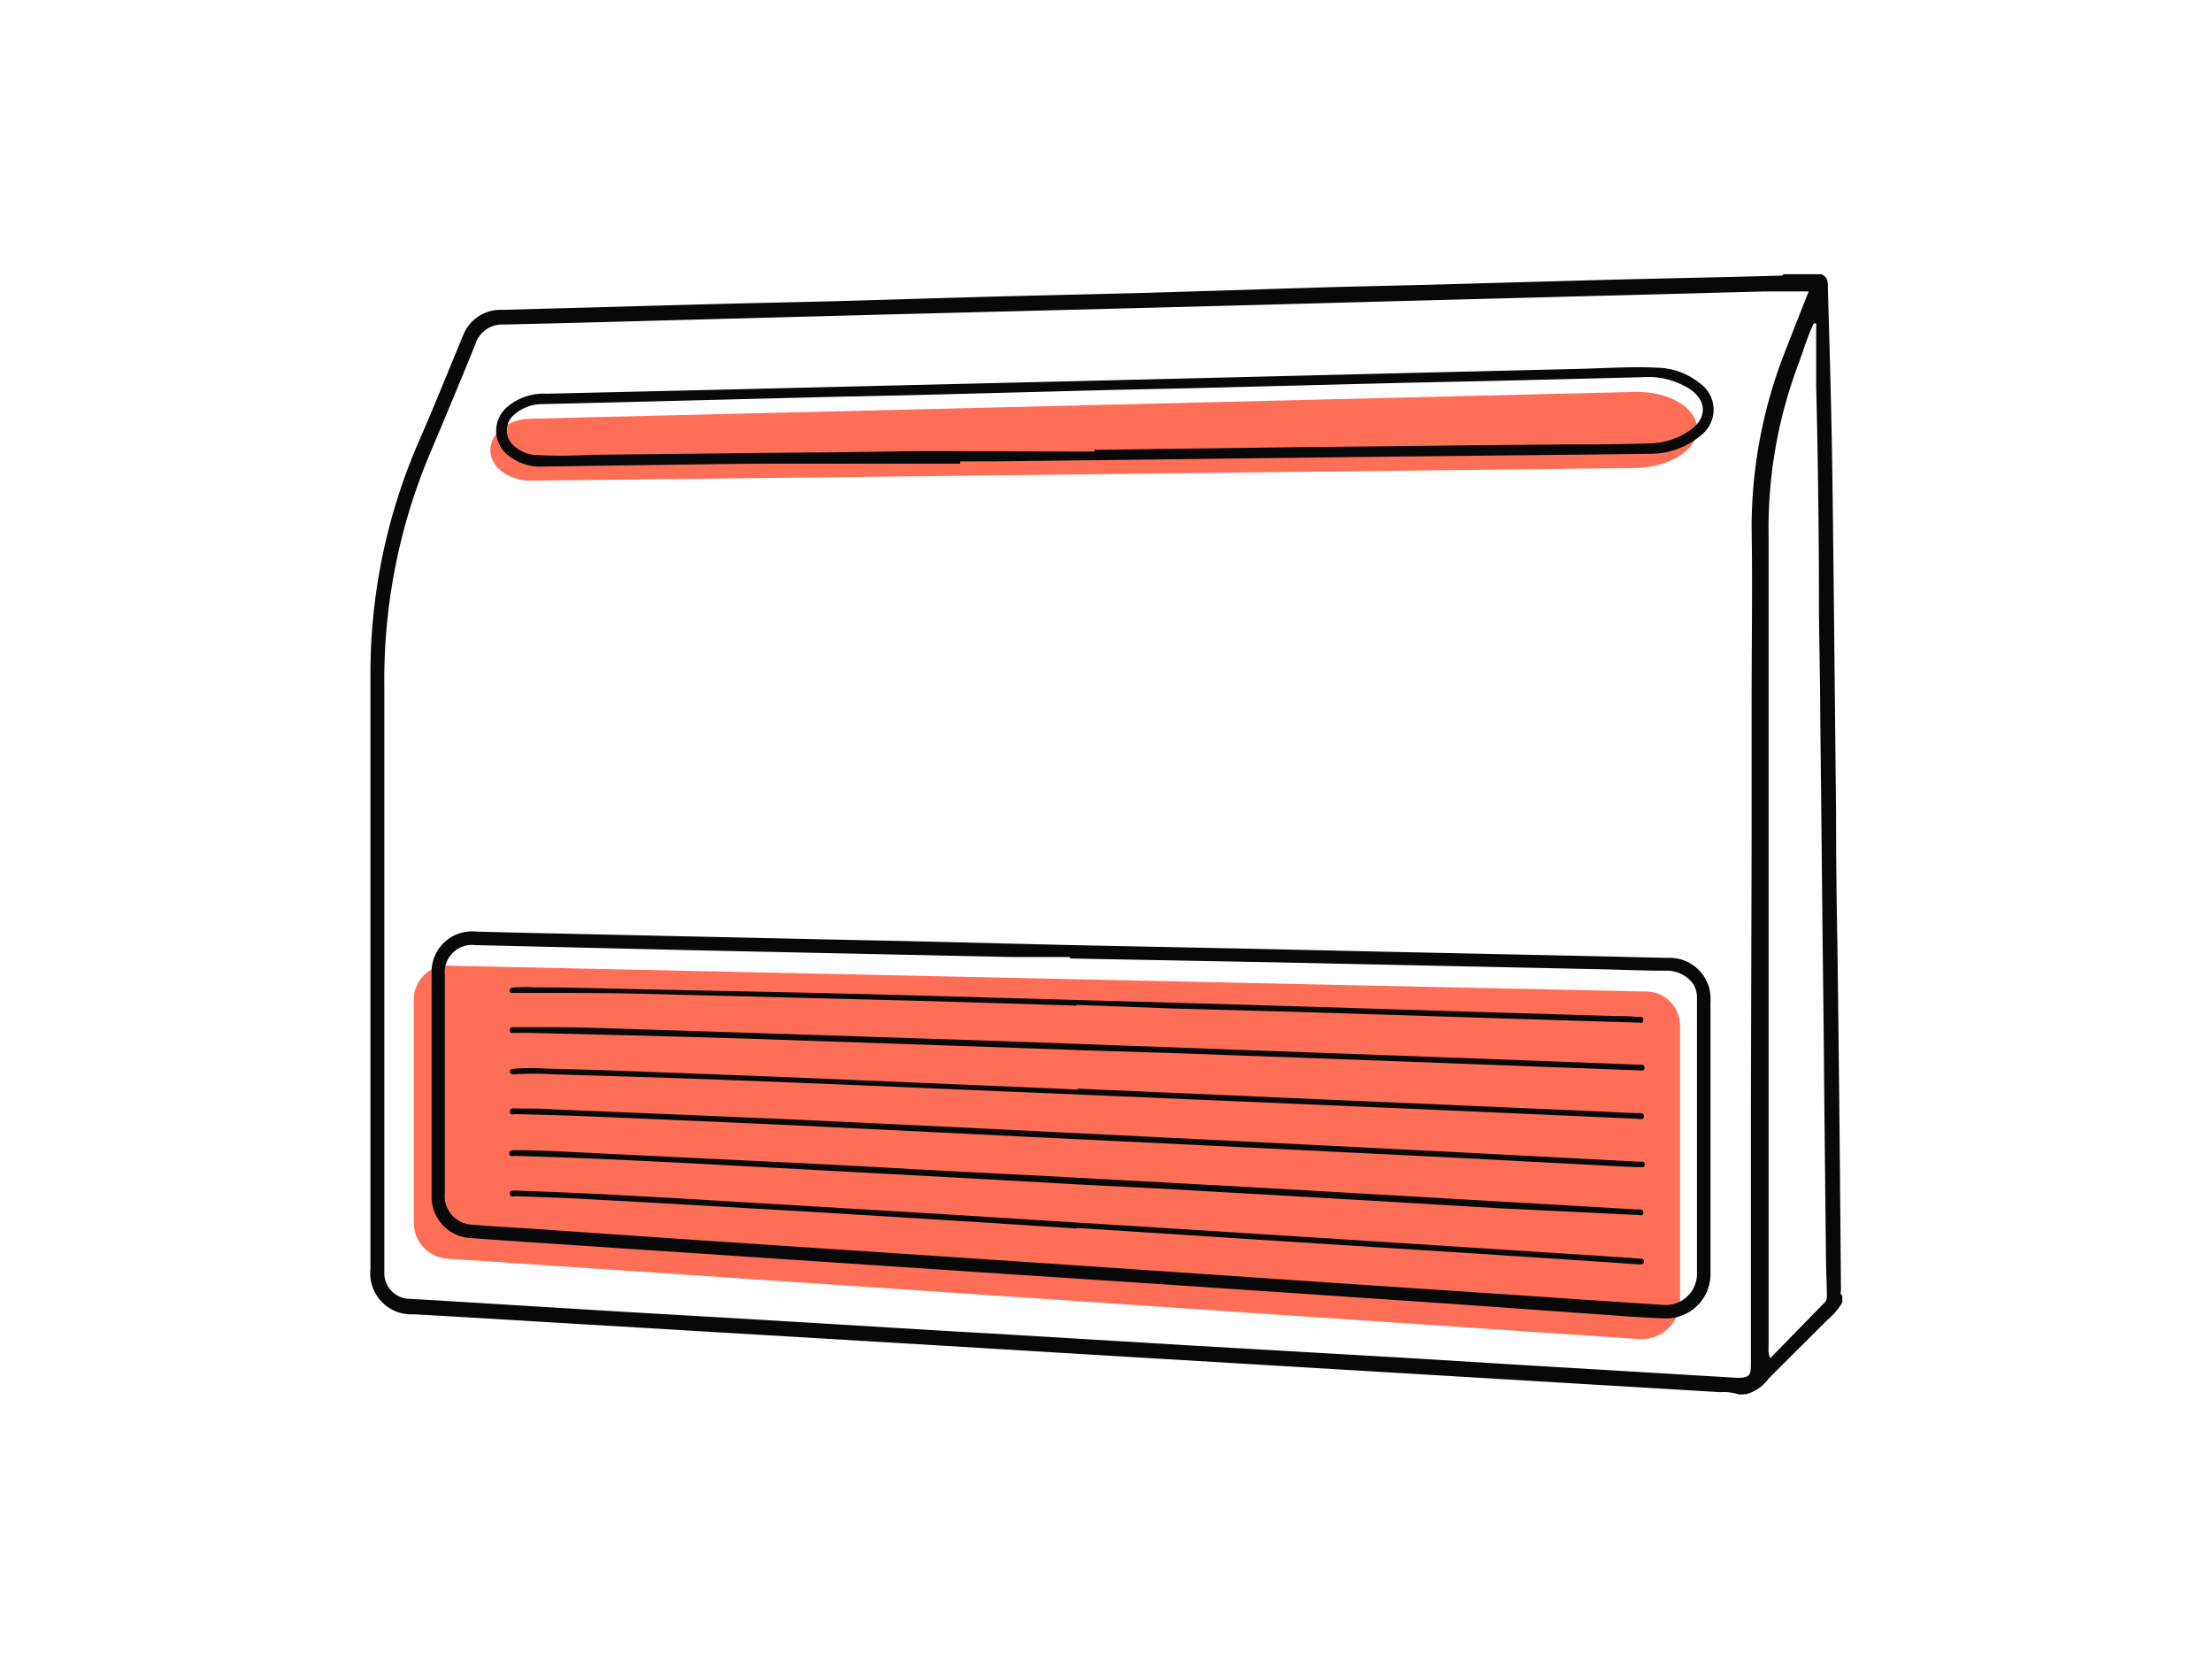
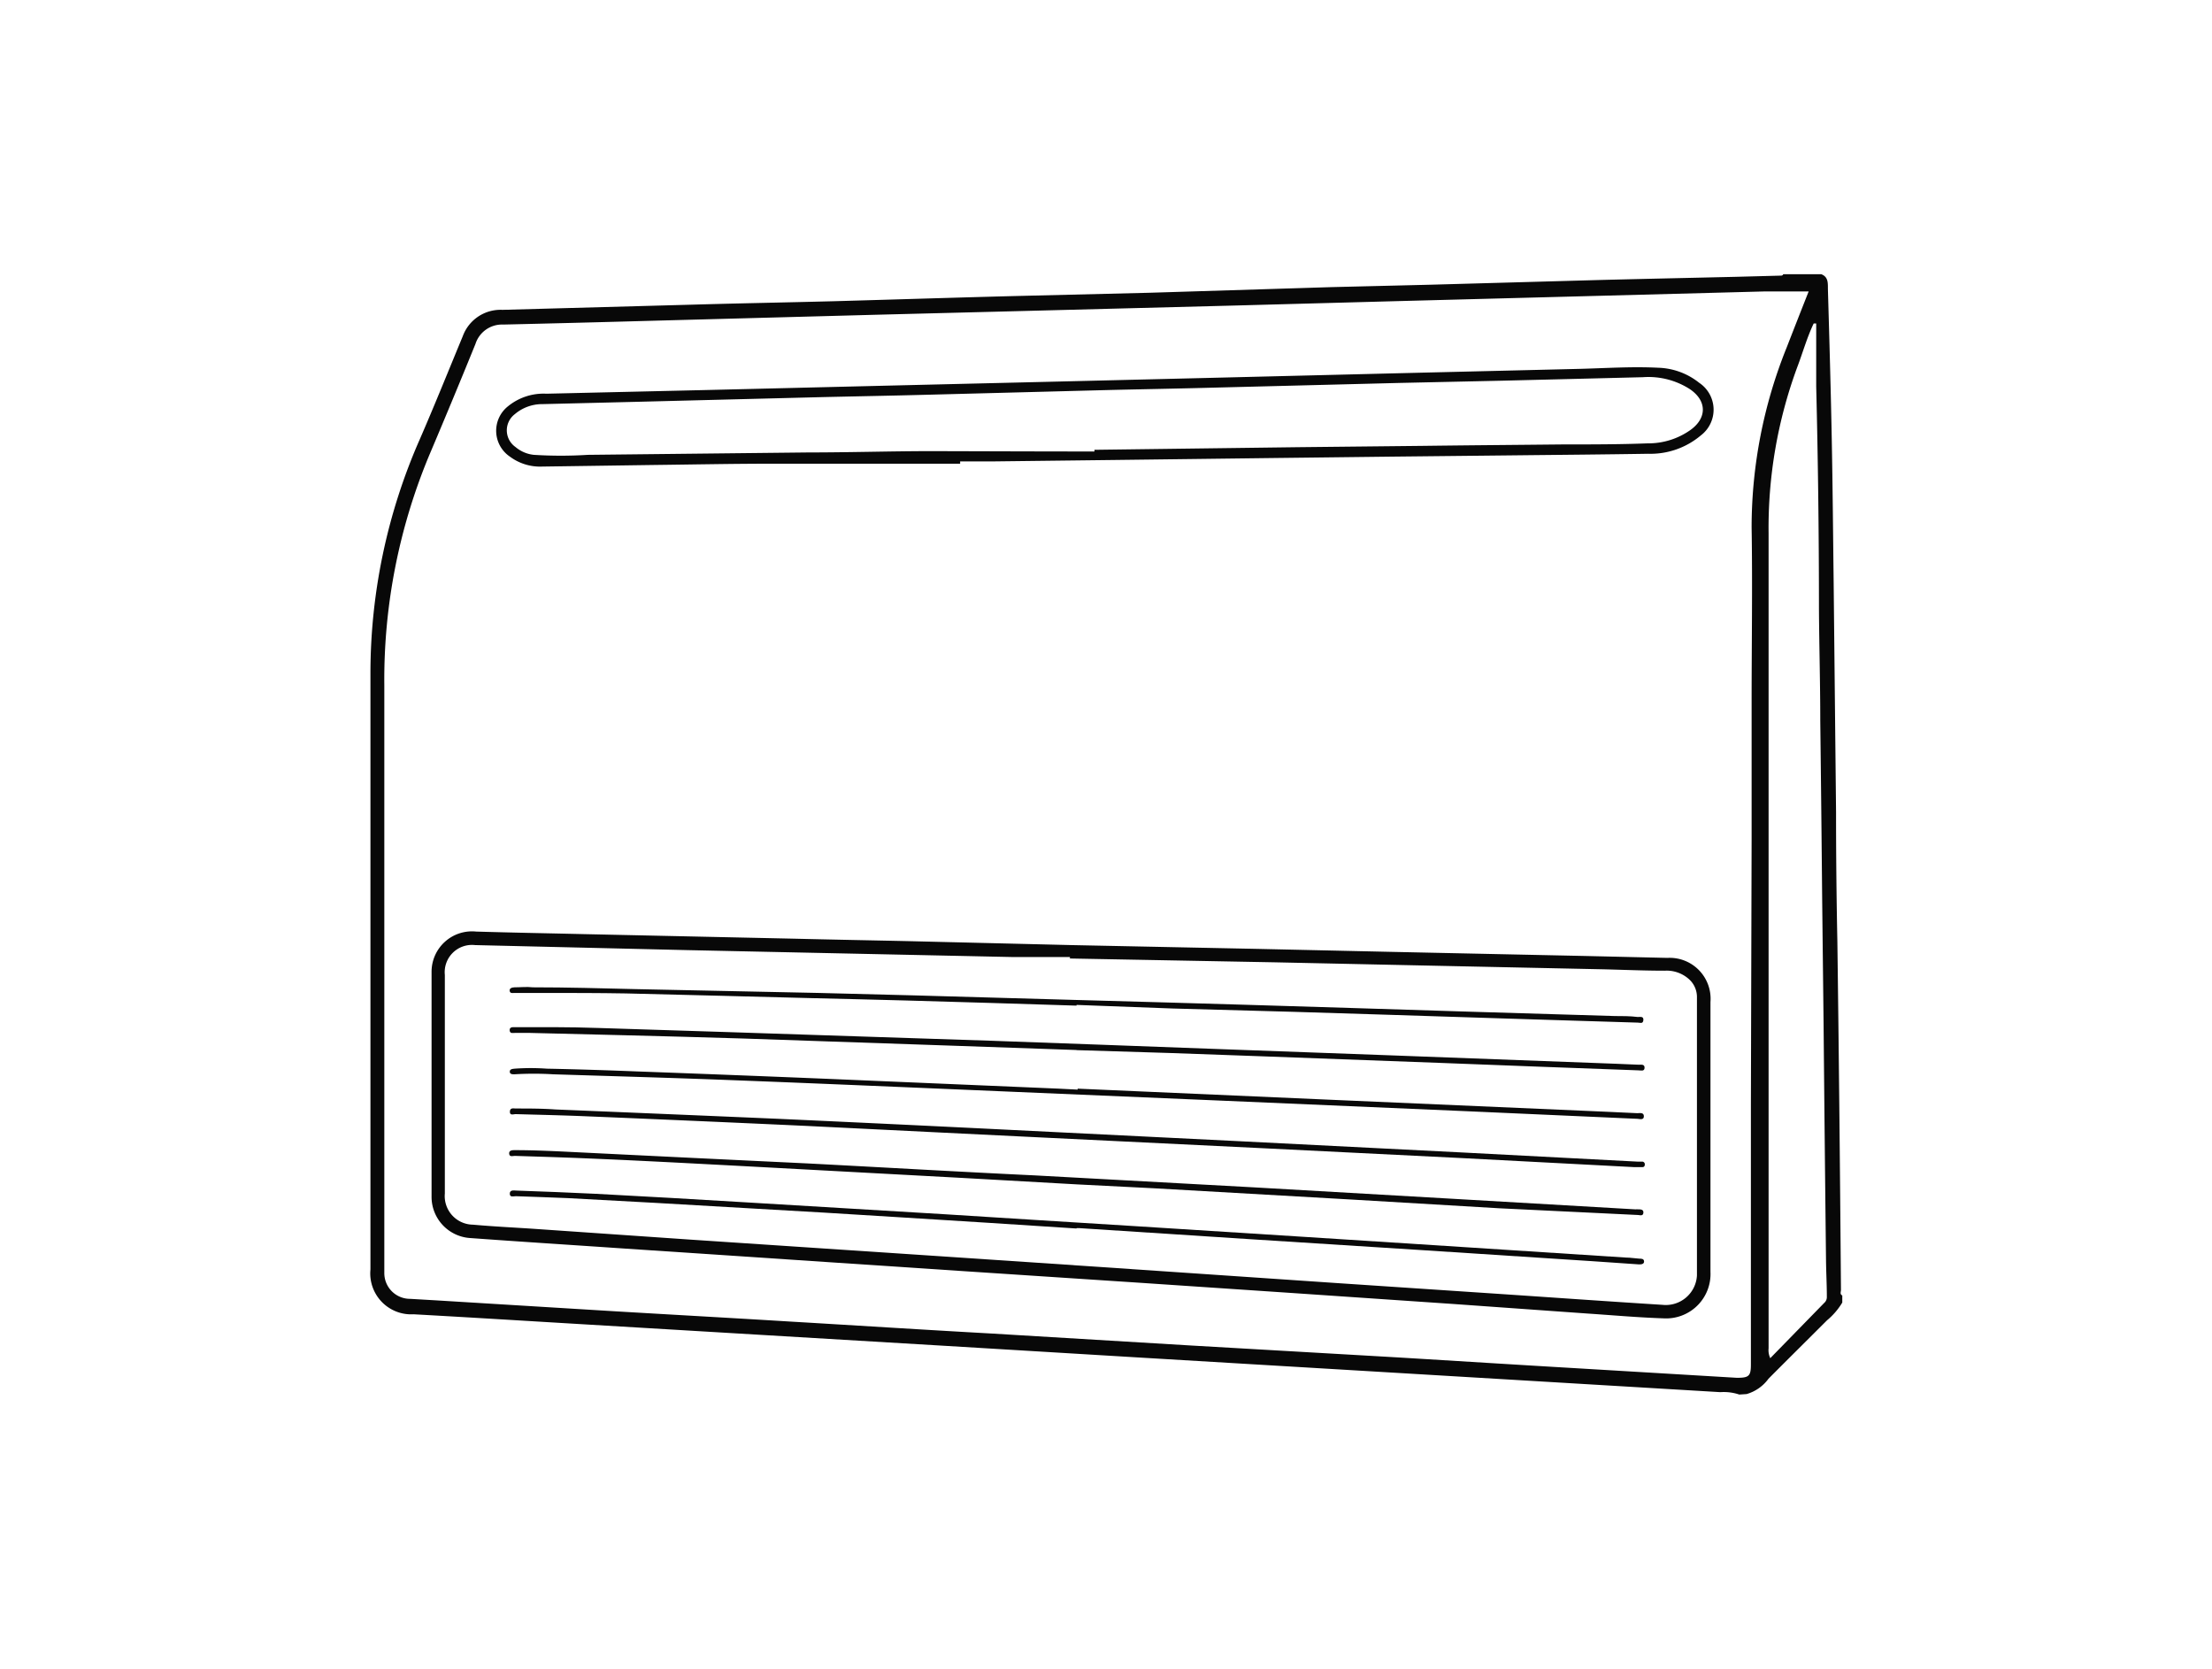
<svg xmlns="http://www.w3.org/2000/svg" viewBox="0 0 184.93 139.53">
  <defs>
    <style>.cls-1{fill:#FF6F58;}.cls-2{fill:#080808;}</style>
  </defs>
  <g id="Слой_2" data-name="Слой 2">
-     <path class="cls-1" d="M136.88,111.92l-99.51-6.71a3,3,0,0,1-2.77-2.94V83.52a2.8,2.8,0,0,1,2.88-2.8l100.08,2.16a2.86,2.86,0,0,1,2.9,2.75v23.21A3.22,3.22,0,0,1,136.88,111.92Z" />
-     <path class="cls-1" d="M136.7,39.12,44.39,40.18c-1.88,0-3.39-1.12-3.4-2.54h0C41,36.22,42.48,35,44.36,35l92.3-2.24c2.87-.07,5.22,1.32,5.23,3.1h0C141.9,37.62,139.56,39.09,136.7,39.12Z" />
    <path class="cls-2" d="M145.41,116.57a4.07,4.07,0,0,0-1.58-.2L118,114.83,95,113.46l-15.78-.95-15.79-.94-15.78-.94c-4.36-.26-8.72-.53-13.08-.77a3.42,3.42,0,0,1-3.6-3.74V56.26A48.58,48.58,0,0,1,35.1,36.71c1.24-2.85,2.4-5.74,3.59-8.61A3.36,3.36,0,0,1,42,25.9l16.1-.44c3.86-.11,7.72-.18,11.58-.28,5-.14,10-.3,15-.43l11.47-.28L111.33,24l8.23-.2,14-.39c3.84-.1,7.69-.18,11.53-.27l3.76-.1c.09,0,.2,0,.23-.12h3.18c.62.23.55.79.56,1.27.12,4.15.24,8.31.32,12.46s.11,8,.16,12.06q.1,9.59.2,19.17,0,5.42.11,10.83.09,6.78.16,13.58.08,7.77.14,15.53c0,.16-.11.36.11.47v.59a5.8,5.8,0,0,1-1.27,1.48c-1.63,1.63-3.27,3.25-4.9,4.89a3.44,3.44,0,0,1-1.83,1.28Zm5.8-92.21c-1.25,0-2.45,0-3.64,0l-13.22.35-17.87.47-13.28.36L85.39,26l-12.16.31-19,.51q-6.08.17-12.16.31a2.33,2.33,0,0,0-2.32,1.62q-1.82,4.48-3.71,8.94a48.67,48.67,0,0,0-3.91,19.6q0,24.32,0,48.63v.47a2.15,2.15,0,0,0,2.16,2.18l2.23.13,14.89.91c4.89.29,9.78.56,14.67.86,5.61.33,11.22.69,16.83,1l16.66,1,17.37,1c4.94.3,9.89.61,14.84.9l13.43.8c1,0,1.17-.14,1.17-1.11q0-4.81,0-9.65,0-6,0-12.06l.06-22.14c0-3.82,0-7.65,0-11.47,0-4.89.08-9.77,0-14.66A40.26,40.26,0,0,1,149.39,29C150,27.43,150.6,25.9,151.21,24.36ZM148,113.53l4.51-4.62a.64.64,0,0,0,.22-.51c0-1-.06-2.08-.07-3.11q-.11-9.72-.2-19.42l-.12-10.58q-.07-7.53-.16-15.06c0-3.12-.09-6.23-.11-9.35q0-9.3-.23-18.58c0-1.76,0-3.51,0-5.26l-.21,0c-.56,1.17-.91,2.43-1.37,3.64a38.81,38.81,0,0,0-2.4,13.92c0,22.7,0,45.4,0,68.1A1.57,1.57,0,0,0,148,113.53Z" />
    <path class="cls-2" d="M89.61,79l15.64.32,10.81.24,16.47.35,6.87.16A3.42,3.42,0,0,1,143,83.76v22.55a3.71,3.71,0,0,1-3.92,3.89c-2.12-.07-4.23-.26-6.34-.4L121.51,109l-13.36-.91-12.79-.86-15.18-1-13.66-.91-15-1c-4.1-.28-8.21-.54-12.31-.84A3.45,3.45,0,0,1,36.08,100q0-9.39,0-18.78a3.38,3.38,0,0,1,3.73-3.35c3,.09,5.92.14,8.88.21l17.52.38c3.25.08,6.5.14,9.76.21L89.61,79Zm-.16,1.12V80c-1.57,0-3.14,0-4.71,0l-16.46-.35-10.81-.23L39.72,79a2.28,2.28,0,0,0-2.53,2.5V99.76a2.39,2.39,0,0,0,2.35,2.61c1.66.15,3.33.23,5,.34l13.19.91,13.08.87,15,1,13,.88,13.08.89,13.19.88c4.64.31,9.27.64,13.9.93a2.61,2.61,0,0,0,2.89-2.45q0-11.65,0-23.31a2,2,0,0,0-.57-1.37,2.79,2.79,0,0,0-2.13-.8c-1.77,0-3.53-.08-5.29-.12l-16.52-.35-10.76-.23Z" />
    <path class="cls-2" d="M80.27,38.76c-5.18,0-10.35,0-15.53,0-3.43,0-6.86.07-10.29.11L45.33,39a4.22,4.22,0,0,1-2.7-.83,2.61,2.61,0,0,1-.17-4.2,4.7,4.7,0,0,1,3.22-1.06l13.86-.32L74,32.24l14.64-.35,14.4-.35,14.63-.36,14.51-.35c2.16-.06,4.31-.2,6.47-.09A5.76,5.76,0,0,1,142.06,32a2.7,2.7,0,0,1,.13,4.4,6.52,6.52,0,0,1-4.39,1.53c-3.69.06-7.38.09-11.06.13l-10.42.11-10.23.12-13,.16-10.17.12H80.27Zm11.23-1V37.6l17-.22,10.42-.11c3.9-.05,7.8-.08,11.7-.12,2.38,0,4.75,0,7.12-.09a6.09,6.09,0,0,0,3.59-1.12c1.39-1,1.38-2.44-.05-3.41a6.4,6.4,0,0,0-3.93-1l-11.69.29-8.7.19-15.4.39c-2.94.08-5.88.13-8.82.2L77.4,33c-3,.08-5.92.13-8.88.2l-15.39.39-7.76.19a3.53,3.53,0,0,0-2.33.84,1.7,1.7,0,0,0,.05,2.74,2.82,2.82,0,0,0,1.54.66,35.88,35.88,0,0,0,4.52,0l18.41-.2c3.34,0,6.67-.1,10-.11C82.21,37.72,86.86,37.74,91.5,37.74Z" />
    <path class="cls-2" d="M90,84.06q-7.14-.23-14.28-.43c-2.68-.08-5.37-.13-8-.2-5.13-.13-10.26-.27-15.4-.39C50,83,47.78,83,45.55,83c-.84,0-1.68,0-2.53,0-.18,0-.38.06-.41-.18s.23-.28.41-.29c.51,0,1-.06,1.53,0,2.86,0,5.72.08,8.58.15L68.47,83l7.81.2,14.16.4c4.59.13,9.17.25,13.75.39,5.94.17,11.87.37,17.8.55l13,.39c.64,0,1.29,0,1.93.08.2,0,.5-.08.47.26s-.28.21-.46.21l-5.23-.16-7.34-.23c-5.39-.17-10.77-.35-16.16-.51l-10.16-.28L90,84Z" />
    <path class="cls-2" d="M90,87.77l-9.75-.34-18.09-.62c-3.38-.11-6.77-.19-10.16-.28l-7.76-.19c-.39,0-.78,0-1.17,0-.19,0-.44.08-.46-.21s.24-.27.42-.27c1.08,0,2.16,0,3.24,0,2.52,0,5,.12,7.58.19,4.64.15,9.28.29,13.92.45q7.61.24,15.21.5c6.11.21,12.22.45,18.33.67l14.8.54,19,.71L137,89c.21,0,.5-.06.49.26s-.32.21-.51.21l-8.4-.31-8.11-.31-14.85-.55Q97.79,88,90,87.78Z" />
    <path class="cls-2" d="M90.1,91l21.19.93,23,1,2.58.12c.22,0,.56-.08.56.26s-.35.22-.56.21l-14.14-.63L102.07,92l-18.61-.79c-7.34-.31-14.68-.63-22-.91-5.07-.2-10.14-.34-15.22-.5a26.75,26.75,0,0,0-3.23,0c-.17,0-.39,0-.39-.22s.23-.23.4-.25a18.72,18.72,0,0,1,2.7,0c2.51.05,5,.13,7.52.23q8.22.3,16.44.64L88.51,91l1.58.08Z" />
    <path class="cls-2" d="M87.87,95.12c-5.36-.26-12.86-.63-20.35-1q-9.51-.44-19-.83c-1.8-.07-3.6-.11-5.4-.16-.2,0-.5.14-.49-.21s.31-.26.51-.26c1.09,0,2.19,0,3.29.08q9.3.38,18.6.78,9.87.45,19.72.94l19,.94,18.6.94,14.55.76.41,0a.22.22,0,0,1,.2.25c0,.12-.07.22-.22.21h-.65l-14.31-.75L106,96Z" />
    <path class="cls-2" d="M90,99c-4.13-.23-8.25-.47-12.38-.69l-15.38-.83c-5.55-.29-11.11-.6-16.67-.78l-2.52-.08c-.18,0-.45.11-.48-.18s.26-.3.47-.3c1.29,0,2.58.05,3.88.11q10.29.51,20.6,1c6.34.33,12.67.7,19,1l18.31,1,16.36.94,15.55.9a1.69,1.69,0,0,1,.23,0c.18,0,.45,0,.42.29s-.28.19-.47.18L125.35,101,113,100.27l-16.48-.94Z" />
    <path class="cls-2" d="M90,102.69c-4.83-.31-9.66-.63-14.49-.92q-6.61-.42-13.25-.79-7.39-.44-14.79-.83c-1.44-.07-2.89-.1-4.34-.16-.19,0-.51.12-.51-.21s.33-.27.55-.26c2.21.08,4.42.16,6.63.27q6.26.33,12.5.71l16.71,1c5.34.33,10.67.68,16,1l14.36.91,12.79.82,13.78.89c.37,0,.74.07,1.11.09.17,0,.39,0,.4.23s-.24.26-.44.25l-3.92-.27-14.48-.94-14-.89-14.36-.93H90Z" />
  </g>
</svg>